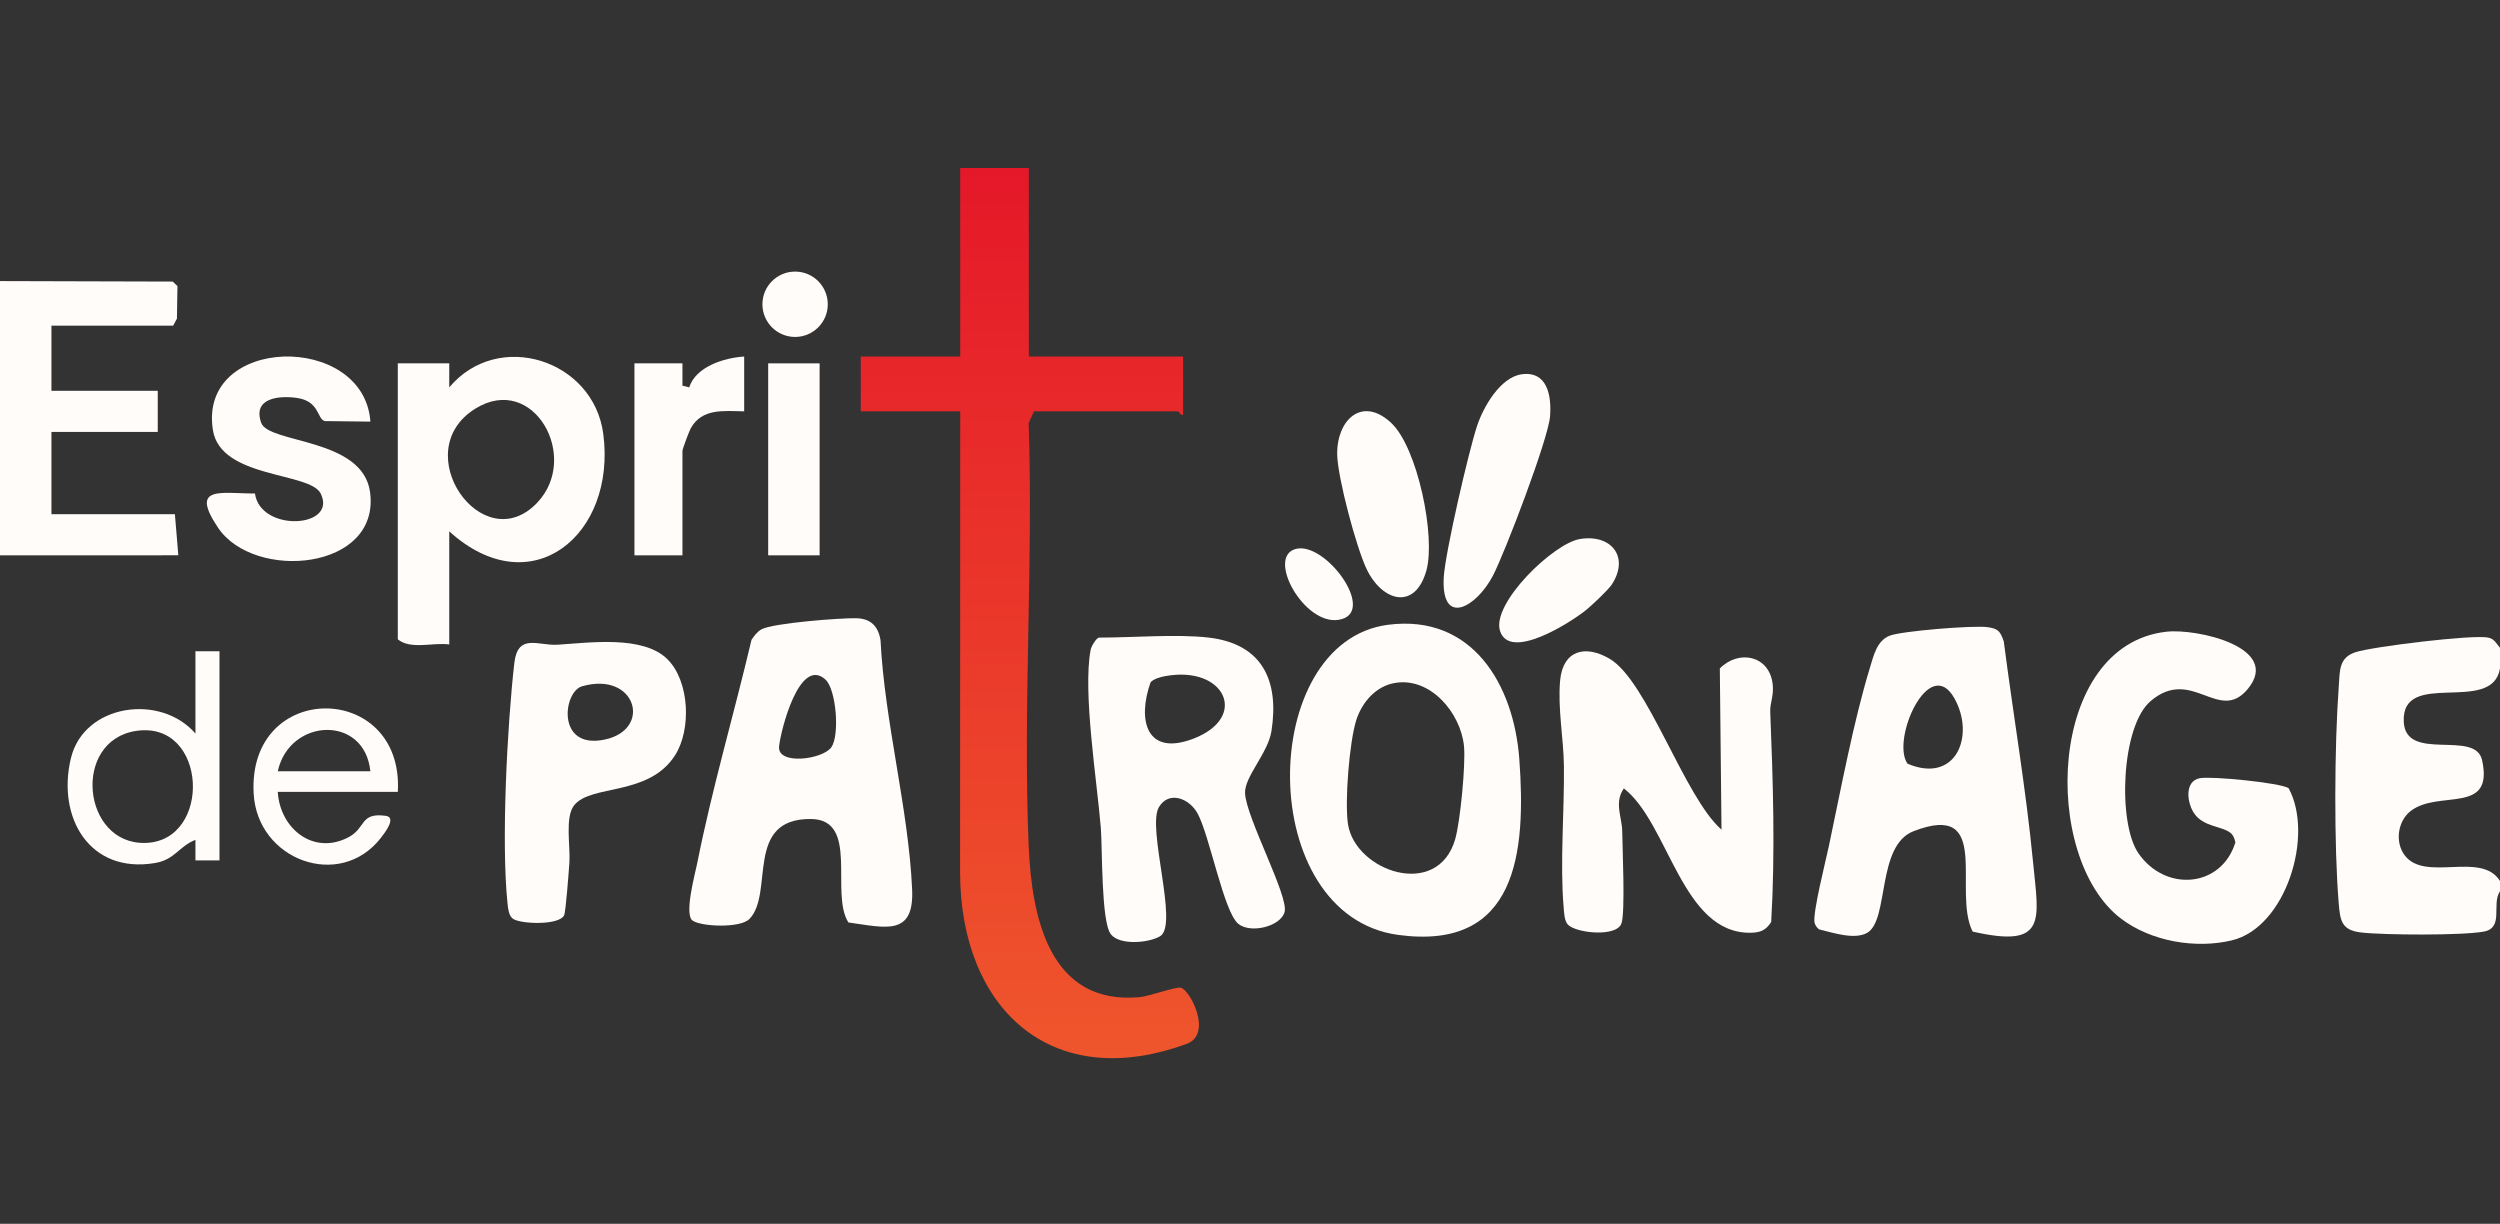
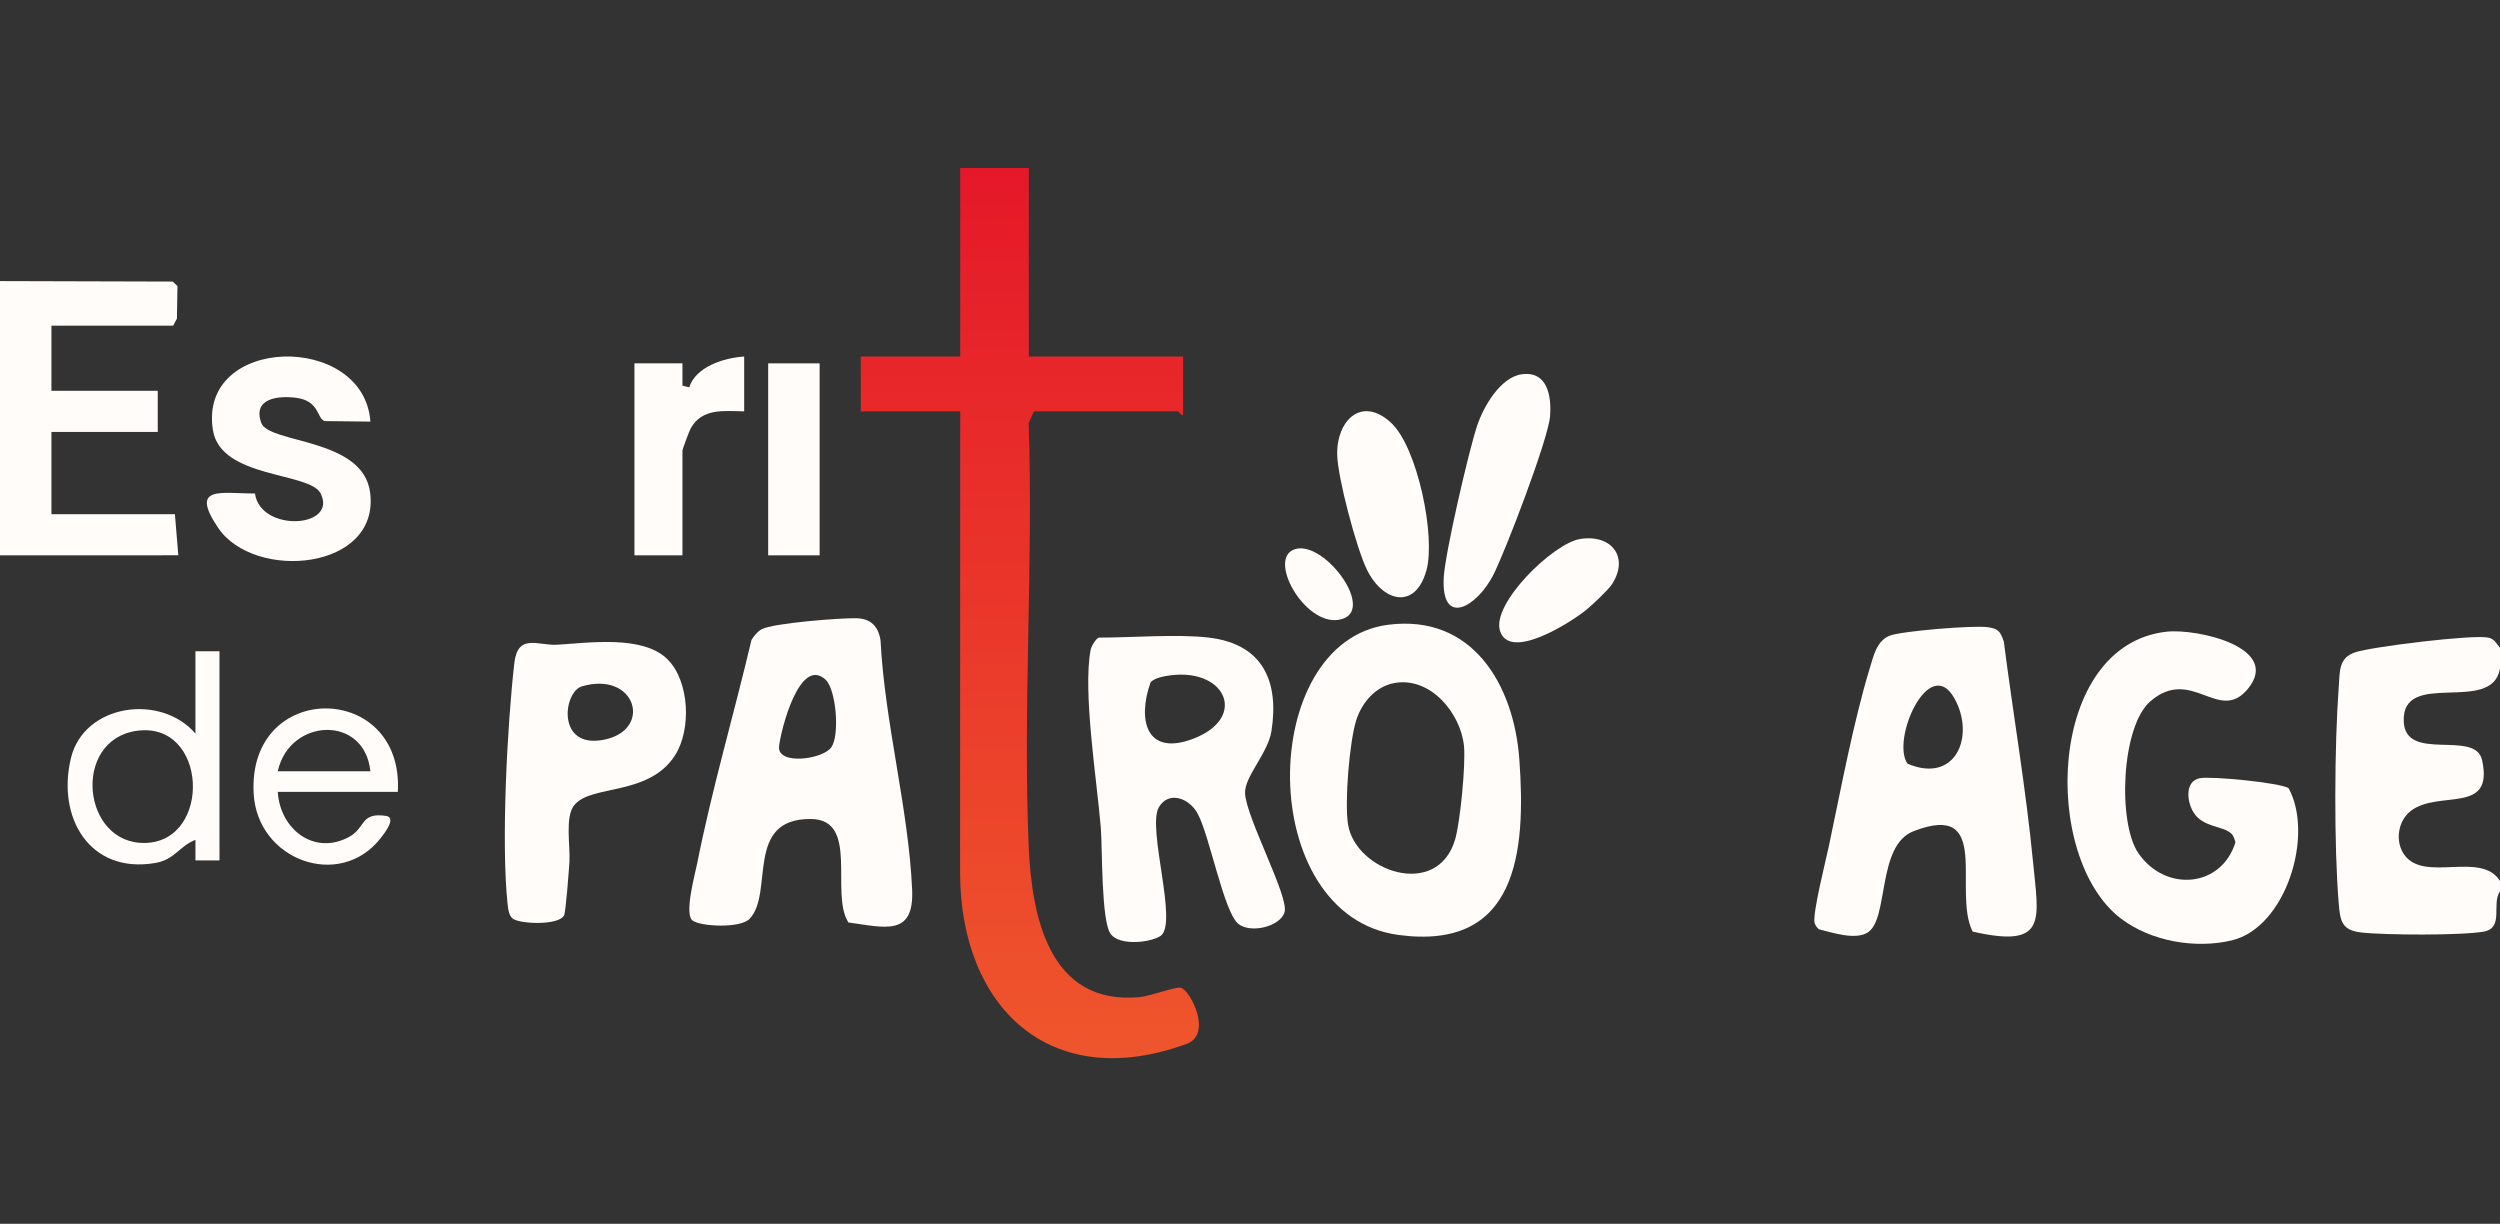
<svg xmlns="http://www.w3.org/2000/svg" width="143" height="70" viewBox="0 0 143 70" fill="none">
  <rect x="0" y="0" width="143" height="70" fill="#333333" stroke="none" />
  <g clip-path="url(#clip0_2336_10151)">
    <path d="M143 37.059V38.235C142.549 40.918 137.372 38.225 137.494 41.271C137.59 43.637 141.584 41.708 141.974 43.476C142.671 46.629 139.512 45.159 137.904 46.378C137.16 46.943 136.978 48.135 137.531 48.9C138.685 50.498 141.919 48.657 143 50.392V50.98C142.498 51.71 143.245 53.067 142.08 53.286C140.854 53.516 136.368 53.49 135.054 53.337C133.947 53.21 133.857 52.676 133.775 51.675C133.5 48.359 133.529 42.643 133.775 39.306C133.841 38.392 133.765 37.629 134.72 37.31C135.675 36.99 141.419 36.288 142.317 36.469C142.69 36.543 142.786 36.808 143.002 37.059H143Z" fill="#FFFCFA" />
    <path d="M0 16.078L9.879 16.106L10.151 16.365L10.12 18.227L9.906 18.627H2.942V22.353H9.023V24.706H2.942V29.412H10.004L10.2 31.763L0 31.765V16.078Z" fill="#FFFCFA" />
    <path d="M58.848 9.608V20.392H67.675V23.726C67.532 23.778 67.439 23.529 67.381 23.529H59.142L58.838 24.206C59.111 32.194 58.51 40.38 58.838 48.343C59.005 52.412 59.997 57.523 65.199 57.035C65.764 56.982 67.251 56.428 67.539 56.498C68.091 56.635 69.377 59.161 67.875 59.71C60.089 62.557 54.93 57.647 54.917 49.91L54.925 23.529H49.236V20.392H54.925V9.608H58.848Z" fill="url(#paint0_linear_2336_10151)" />
    <path d="M48.979 35.363C49.807 35.382 50.234 35.818 50.366 36.616C50.599 41.296 51.97 46.253 52.174 50.884C52.294 53.577 50.64 53.055 48.53 52.765C47.461 51.11 49.175 46.877 46.392 46.847C42.559 46.806 44.297 51.086 42.872 52.561C42.347 53.106 40.11 53.006 39.616 52.657C39.122 52.308 39.755 50.004 39.881 49.377C40.732 45.09 41.984 40.851 42.986 36.598C43.141 36.369 43.312 36.133 43.561 35.996C44.216 35.639 48.08 35.341 48.979 35.363ZM47.223 38.877C45.73 37.504 44.651 41.798 44.563 42.7C44.457 43.786 47.076 43.445 47.559 42.735C48.041 42.026 47.827 39.431 47.221 38.877H47.223Z" fill="#FFFCFA" />
    <path d="M112.836 53.288C111.662 50.977 113.998 45.786 109.453 47.545C107.336 48.365 108.064 52.59 106.822 53.345C106.104 53.782 104.821 53.345 104.043 53.157C103.933 53.061 103.839 52.941 103.797 52.8C103.654 52.3 104.447 49.18 104.612 48.394C105.29 45.19 106.018 41.271 106.96 38.192C107.166 37.518 107.35 36.661 108.076 36.367C108.756 36.09 112.891 35.763 113.68 35.873C114.31 35.959 114.416 36.11 114.618 36.698C115.157 40.9 115.887 45.12 116.293 49.337C116.609 52.62 117.132 54.271 112.833 53.286L112.836 53.288ZM109.109 43.684C111.895 44.863 112.997 42.067 111.783 39.929C110.345 37.398 108.152 42.312 109.109 43.684Z" fill="#FFFCFA" />
-     <path d="M98.47 47.451L98.374 38.235C99.451 37.141 101.208 37.482 101.398 39.137C101.473 39.784 101.24 40.229 101.257 40.686C101.416 44.68 101.549 48.727 101.312 52.741C101.004 53.21 100.698 53.345 100.143 53.353C96.19 53.416 95.467 47.096 92.883 45.096C92.318 45.925 92.781 46.737 92.791 47.541C92.805 48.543 92.969 52.155 92.75 52.812C92.479 53.622 90.168 53.377 89.69 52.896C89.472 52.678 89.466 52.176 89.439 51.873C89.225 49.374 89.486 46.388 89.456 43.818C89.439 42.249 89.093 40.51 89.24 38.914C89.399 37.208 90.663 36.857 92.065 37.678C94.235 38.949 96.345 45.602 98.468 47.453L98.47 47.451Z" fill="#FFFCFA" />
    <path d="M79.396 35.737C84.227 35.112 86.593 39.173 86.905 43.423C87.297 48.743 86.791 54.398 79.984 53.478C71.761 52.369 71.887 36.71 79.396 35.737ZM79.786 39.065C78.689 39.253 77.909 40.173 77.583 41.178C77.185 42.408 76.908 45.89 77.105 47.145C77.524 49.835 82.228 51.477 83.236 48.006C83.527 47.002 83.844 43.706 83.74 42.671C83.552 40.796 81.834 38.714 79.788 39.065H79.786Z" fill="#FFFCFA" />
    <path d="M69.146 36.471C72.204 36.831 73.179 38.931 72.728 41.816C72.53 43.086 71.17 44.437 71.217 45.377C71.286 46.784 73.724 51.263 73.479 52.165C73.252 53.002 71.514 53.422 70.821 52.835C69.992 52.133 69.193 47.796 68.501 46.529C68.022 45.655 66.859 45.218 66.292 46.165C65.582 47.349 67.43 52.884 66.368 53.545C65.749 53.931 64.066 54.096 63.544 53.445C62.981 52.745 63.061 48.533 62.967 47.355C62.753 44.7 61.923 39.575 62.386 37.163C62.428 36.947 62.726 36.471 62.871 36.471C64.772 36.471 67.347 36.259 69.148 36.471H69.146ZM66.643 38.676C66.372 38.727 66.005 38.825 65.815 39.023C65.042 41.19 65.568 43.286 68.261 42.253C71.471 41.02 70.054 38.043 66.645 38.676H66.643Z" fill="#FFFCFA" />
    <path d="M127.647 47.698C127.194 47.229 126.001 47.351 125.462 46.457C125.077 45.822 124.975 44.671 125.836 44.512C126.501 44.388 130.407 44.769 130.907 45.082C132.378 47.769 130.758 53.045 127.664 53.788C125.583 54.288 123.033 53.845 121.327 52.549C116.721 49.057 117.082 36.884 123.932 36.133C125.669 35.943 130.534 37.028 128.577 39.404C126.917 41.418 125.377 38.078 123.006 40.11C121.33 41.543 121.117 47.075 122.321 48.812C123.875 51.053 127.072 50.773 127.866 48.18C127.819 48.012 127.772 47.825 127.649 47.698H127.647Z" fill="#FFFCFA" />
-     <path d="M25.697 30.392V36.863C24.767 36.733 23.492 37.178 22.754 36.569V20.784H25.697V22.157C28.5 18.822 33.953 20.576 34.508 24.822C35.265 30.61 30.379 34.639 25.697 30.394V30.392ZM30.728 28.755C33.21 26.143 30.512 21.326 27.201 23.367C23.235 25.81 27.605 32.041 30.728 28.755Z" fill="#FFFCFA" />
    <path d="M38.184 37.714C39.442 38.969 39.558 41.727 38.612 43.204C37.098 45.567 33.806 44.847 32.841 46.063C32.304 46.741 32.631 48.388 32.57 49.322C32.537 49.824 32.362 52.161 32.268 52.353C31.982 52.939 29.826 52.861 29.357 52.565C29.098 52.4 29.061 51.955 29.03 51.671C28.665 48.188 29.012 41.512 29.418 37.937C29.616 36.196 30.783 36.945 31.878 36.878C33.673 36.771 36.782 36.314 38.182 37.712L38.184 37.714ZM33.29 39.257C32.209 39.569 31.811 42.882 34.579 42.306C37.347 41.729 36.374 38.367 33.29 39.257Z" fill="#FFFCFA" />
    <path d="M21.185 24.116L18.569 24.086C18.117 23.937 18.288 22.937 16.956 22.757C15.938 22.62 14.44 22.767 14.94 24.182C15.367 25.388 20.748 25.027 21.168 28.153C21.77 32.629 14.541 33.269 12.47 30.182C10.83 27.739 12.65 28.235 14.583 28.227C14.895 30.465 19.32 30.21 18.345 28.233C17.729 26.984 12.619 27.394 12.178 24.596C11.319 19.161 20.819 18.99 21.187 24.116H21.185Z" fill="#FFFCFA" />
    <path d="M12.554 37.255V49.216H11.179V48.039C10.231 48.41 10.01 49.169 8.878 49.363C5.125 50.004 3.242 46.757 4.056 43.369C4.804 40.259 9.186 39.649 11.179 41.959V37.253H12.552L12.554 37.255ZM7.799 41.806C4.101 42.347 4.678 48.314 8.319 48.216C12.146 48.112 11.889 41.208 7.799 41.806Z" fill="#FFFCFA" />
    <path d="M42.567 20.392V23.529C41.405 23.51 40.158 23.341 39.512 24.496C39.422 24.657 39.036 25.694 39.036 25.784V31.765H36.29V20.784H39.036V22.059L39.424 22.157C39.799 20.973 41.411 20.467 42.567 20.394V20.392Z" fill="#FFFCFA" />
    <path d="M22.755 45.294H15.889C16.013 47.408 17.943 48.951 19.95 47.882C20.942 47.353 20.585 46.457 22.072 46.667C22.696 46.755 22.017 47.633 21.774 47.941C19.436 50.929 14.724 49.208 14.51 45.4C14.143 38.867 23.113 38.961 22.756 45.296L22.755 45.294ZM21.185 44.118C20.854 40.857 16.552 41.069 15.889 44.118H21.185Z" fill="#FFFCFA" />
    <path d="M46.882 20.784H43.94V31.765H46.882V20.784Z" fill="#FFFCFA" />
-     <path d="M45.479 19.273C46.512 19.273 47.349 18.436 47.349 17.404C47.349 16.372 46.512 15.535 45.479 15.535C44.447 15.535 43.61 16.372 43.61 17.404C43.61 18.436 44.447 19.273 45.479 19.273Z" fill="#FFFCFA" />
    <path d="M87.05 21.408C88.533 21.212 88.754 22.686 88.662 23.822C88.556 25.129 86.097 31.569 85.402 32.916C84.478 34.708 82.438 35.908 82.581 33.047C82.65 31.669 84.015 25.78 84.49 24.357C84.849 23.276 85.818 21.571 87.05 21.408Z" fill="#FFFCFA" />
    <path d="M79.572 24.186C81.093 25.6 82.13 30.716 81.589 32.635C80.938 34.943 79.058 34.408 78.17 32.549C77.583 31.326 76.504 27.3 76.487 25.98C76.461 24.037 77.897 22.627 79.572 24.186Z" fill="#FFFCFA" />
    <path d="M90.378 30.831C92.177 30.539 93.219 31.869 92.195 33.433C91.991 33.745 91.049 34.631 90.718 34.898C89.87 35.582 86.355 37.847 85.8 36.084C85.308 34.52 88.841 31.082 90.376 30.831H90.378Z" fill="#FFFCFA" />
    <path d="M74.093 31.406C75.816 30.906 78.858 35.108 76.559 35.455C74.582 35.755 72.446 31.884 74.093 31.406Z" fill="#FFFCFA" />
  </g>
  <defs>
    <linearGradient id="paint0_linear_2336_10151" x1="49.236" y1="9.608" x2="49.236" y2="60.588" gradientUnits="userSpaceOnUse">
      <stop stop-color="#E51829" />
      <stop offset="1" stop-color="#EF562C" />
    </linearGradient>
    <clipPath id="clip0_2336_10151">
      <rect width="143" height="70" fill="white" />
    </clipPath>
  </defs>
</svg>